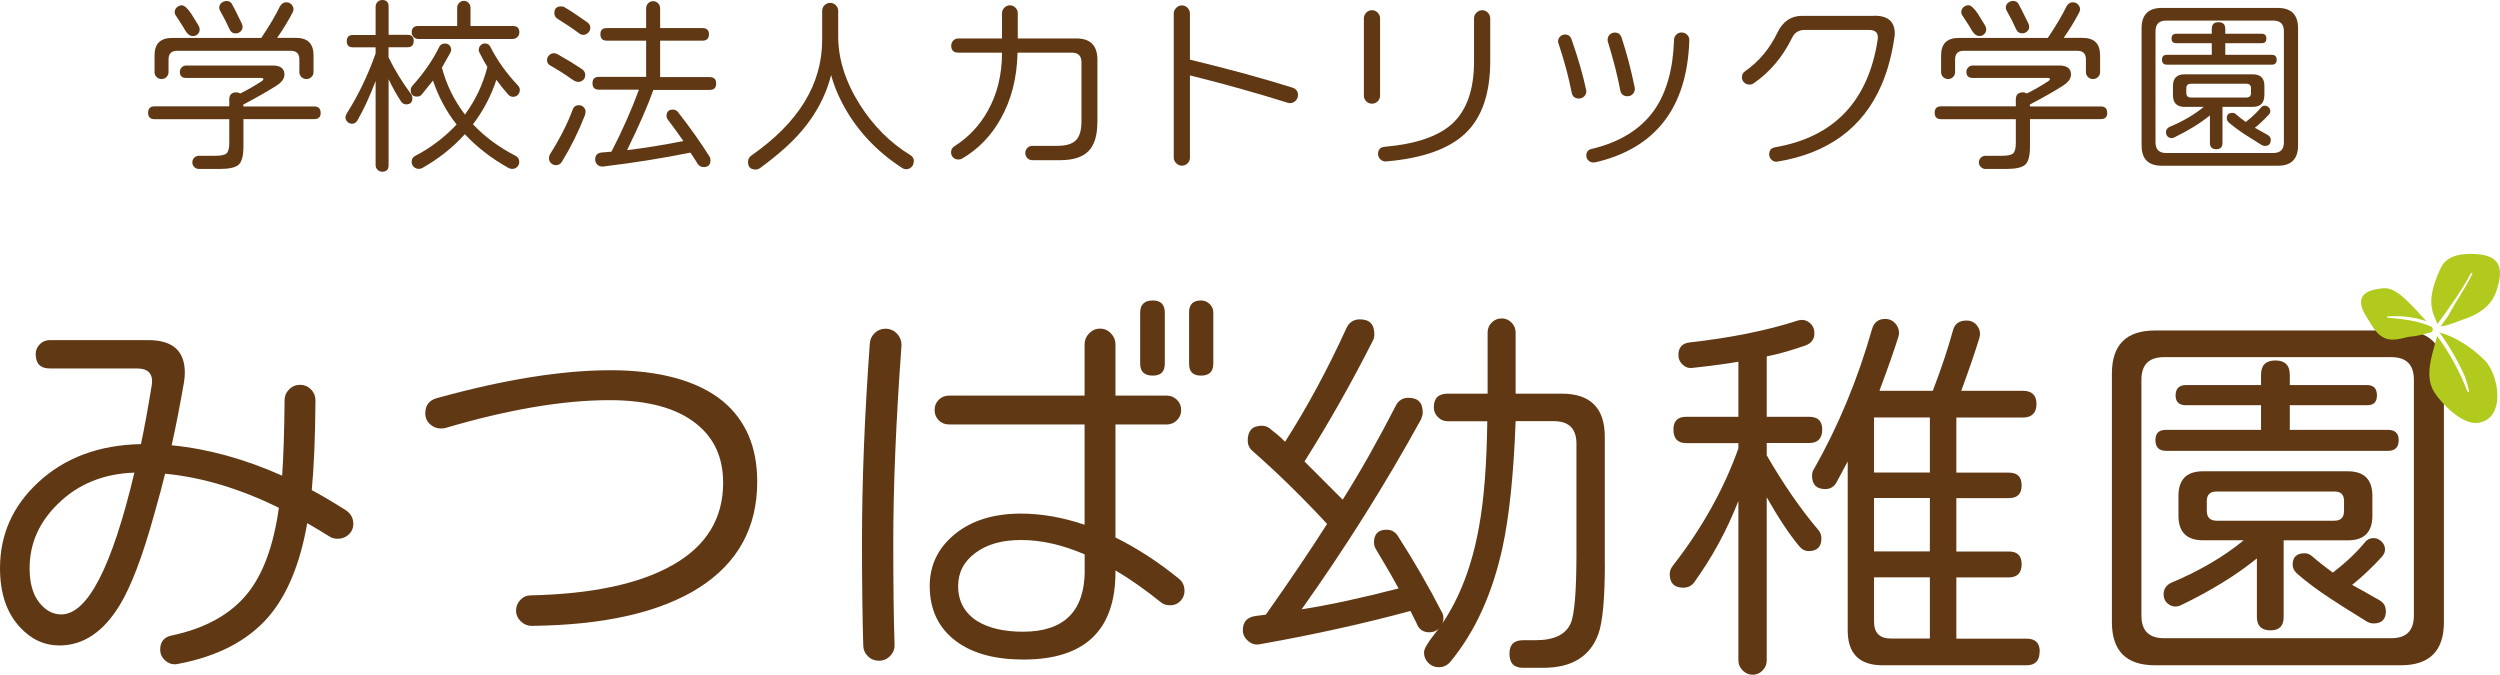
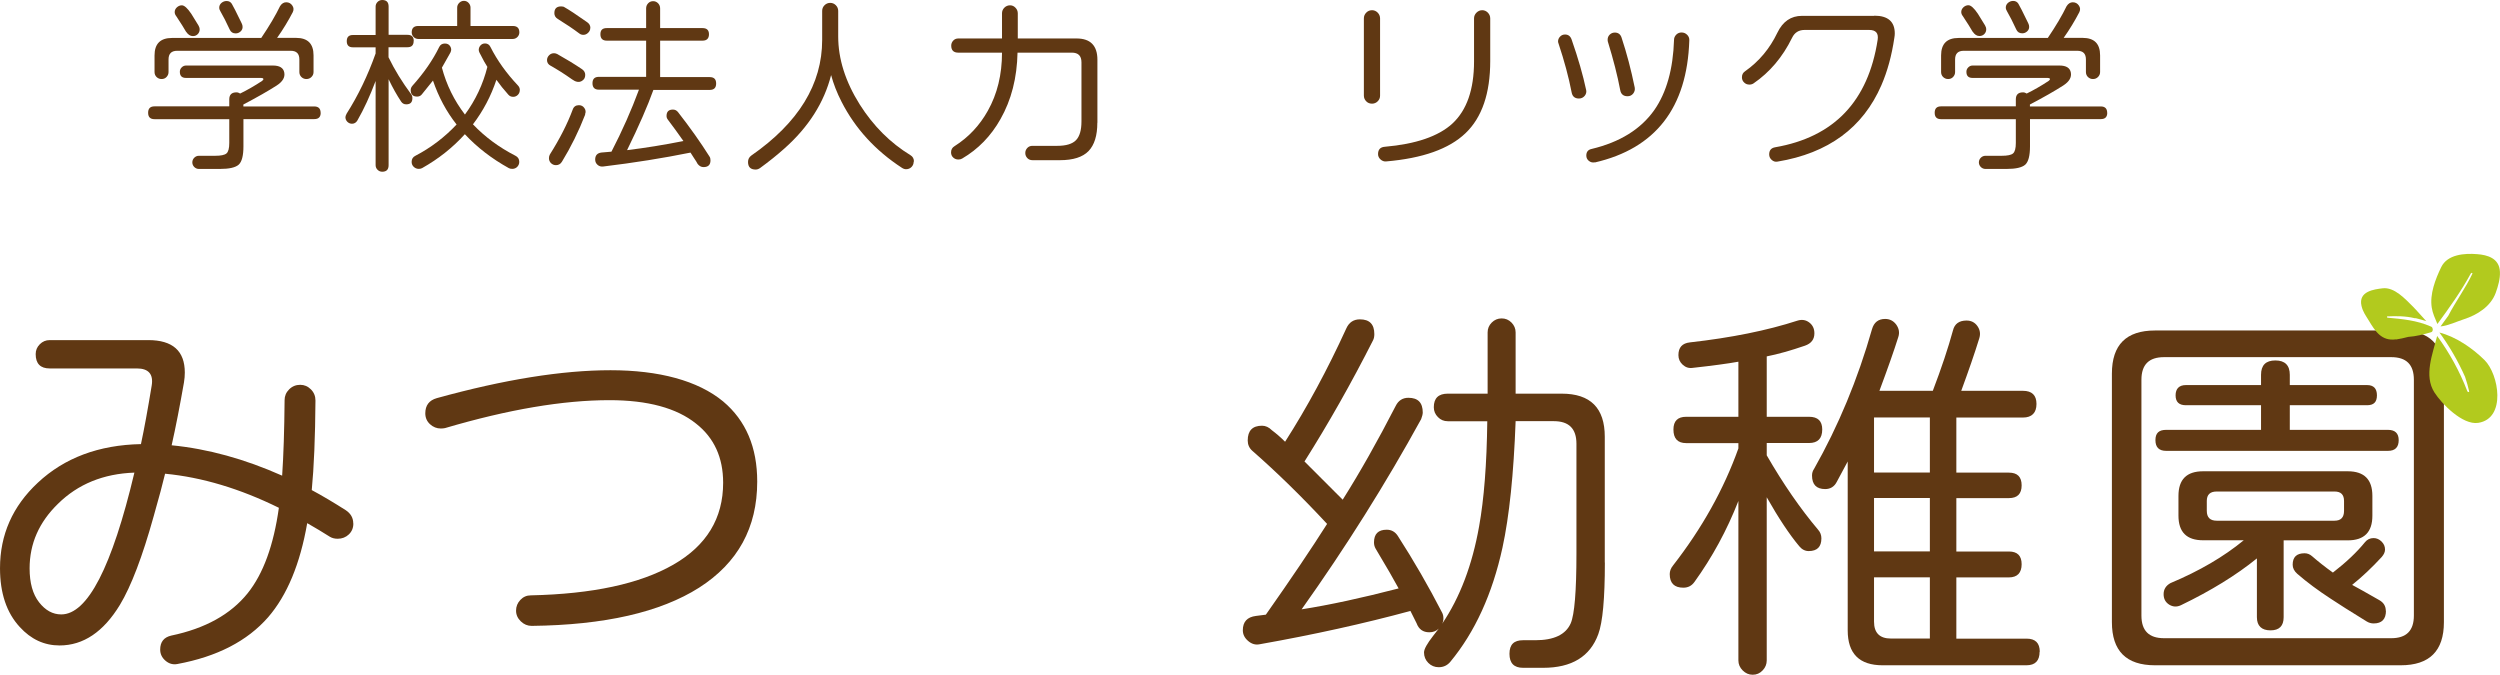
<svg xmlns="http://www.w3.org/2000/svg" id="_レイヤー_2" data-name="レイヤー 2" width="296.38" height="79.99" viewBox="0 0 296.38 79.99">
  <g id="navi">
    <g>
      <g>
        <path d="M38.02,13.36c0,.51-.25,.76-.76,.76h-8.4v3.24c0,1.1-.19,1.82-.56,2.16-.38,.34-1.12,.51-2.24,.51h-2.48c-.21,0-.4-.08-.55-.23-.15-.15-.23-.34-.23-.55s.08-.4,.23-.55c.15-.15,.34-.23,.55-.23h1.93c.67,0,1.12-.09,1.34-.28s.33-.6,.33-1.24v-2.82h-8.86c-.51,0-.76-.25-.76-.76s.25-.76,.76-.76h8.86v-.83c0-.55,.28-.83,.85-.83,.15,0,.3,.05,.44,.14,.84-.41,1.71-.91,2.59-1.49,.12-.08,.18-.16,.16-.25-.03-.08-.12-.11-.28-.11h-8.89c-.49,0-.73-.24-.73-.73,0-.2,.07-.37,.22-.52,.15-.15,.32-.22,.52-.22h10.29c.8,0,1.25,.28,1.35,.83,.11,.57-.19,1.08-.9,1.54-1,.64-2.31,1.39-3.95,2.25v.23h8.4c.5,0,.76,.25,.76,.76Zm-.85-4.82c0,.23-.08,.42-.25,.59s-.37,.24-.6,.24-.42-.08-.59-.24c-.16-.16-.24-.36-.24-.59v-1.49c0-.69-.34-1.03-1.03-1.03h-13.45c-.69,0-1.03,.34-1.03,1.03v1.49c0,.23-.08,.42-.24,.59s-.36,.24-.59,.24-.42-.08-.59-.24c-.16-.16-.24-.36-.24-.59v-1.97c0-1.38,.69-2.07,2.07-2.07h10.58c.98-1.45,1.72-2.71,2.23-3.77,.2-.31,.44-.46,.73-.46,.31,0,.55,.13,.72,.38,.18,.25,.19,.52,.06,.79-.54,1.04-1.16,2.06-1.86,3.05h2.25c1.38,0,2.07,.69,2.07,2.07v1.97ZM22.06,3.77c-.23-.41-.62-1.03-1.17-1.86-.12-.15-.18-.31-.18-.48,0-.21,.09-.4,.26-.56,.18-.16,.37-.24,.59-.24,.29,0,.67,.34,1.12,1.01l.85,1.38c.09,.15,.14,.31,.14,.48,0,.21-.08,.4-.23,.55-.15,.15-.34,.23-.57,.23-.31,0-.57-.17-.8-.51Zm6.59-1.01c.08,.15,.11,.3,.11,.44,0,.21-.08,.39-.25,.54-.17,.15-.36,.22-.57,.22-.34,0-.57-.15-.71-.46-.4-.87-.77-1.59-1.1-2.16-.09-.14-.14-.28-.14-.44,0-.21,.09-.4,.26-.55,.18-.15,.38-.23,.61-.23,.28,0,.48,.11,.62,.33,.14,.22,.53,.99,1.17,2.31Z" fill="#603813" />
        <path d="M49.04,4.87c0,.49-.25,.73-.73,.73h-2.25v1.19c.7,1.45,1.6,2.92,2.69,4.39,.09,.12,.14,.28,.14,.46,0,.49-.24,.73-.73,.73-.26,0-.46-.11-.6-.32-.52-.78-1.02-1.67-1.49-2.66v10.19c0,.52-.25,.78-.76,.78-.21,0-.4-.08-.55-.23-.15-.15-.23-.34-.23-.55V9.6c-.67,1.78-1.39,3.34-2.16,4.68-.15,.26-.37,.39-.64,.39-.21,0-.4-.08-.55-.23-.15-.15-.23-.34-.23-.55,0-.09,.05-.23,.14-.41,1.36-2.14,2.51-4.52,3.44-7.14v-.73h-2.69c-.49,0-.73-.24-.73-.73s.24-.73,.73-.73h2.69V.78c0-.21,.08-.4,.23-.55,.15-.15,.34-.23,.55-.23,.51,0,.76,.26,.76,.78v3.35h2.25c.49,0,.73,.24,.73,.73Zm12.58,5.83c0,.21-.08,.4-.23,.55-.15,.15-.34,.23-.55,.23-.23,0-.42-.08-.57-.25-.54-.6-1.01-1.19-1.42-1.77-.64,1.93-1.57,3.69-2.78,5.28,1.41,1.48,3.08,2.72,5.03,3.72,.31,.15,.46,.4,.46,.73,0,.23-.08,.42-.24,.59-.16,.16-.36,.24-.59,.24-.17,0-.31-.03-.41-.09-2.02-1.12-3.76-2.46-5.21-4.02-1.44,1.59-3.13,2.93-5.07,4.02-.11,.06-.24,.09-.39,.09-.23,0-.43-.08-.6-.24-.17-.16-.25-.36-.25-.59,0-.34,.15-.58,.46-.73,1.82-.95,3.44-2.18,4.87-3.7-1.21-1.53-2.14-3.27-2.8-5.21-.02,.03-.46,.58-1.33,1.65-.14,.17-.32,.25-.55,.25-.51,0-.76-.26-.76-.78,0-.18,.07-.35,.21-.51,1.36-1.52,2.42-3.05,3.17-4.59,.14-.28,.36-.41,.67-.41s.5,.11,.64,.34c.14,.23,.15,.47,.02,.73-.09,.18-.43,.78-1.01,1.79,.54,2.04,1.45,3.89,2.73,5.56,1.25-1.7,2.14-3.58,2.66-5.65-.18-.26-.5-.83-.94-1.7-.12-.24-.11-.49,.03-.72,.15-.24,.36-.36,.63-.36,.29,0,.51,.14,.64,.41,.8,1.59,1.89,3.12,3.28,4.59,.14,.15,.21,.33,.21,.53Zm-.05-6.86c0,.21-.08,.4-.23,.55-.15,.15-.34,.23-.55,.23h-11.2c-.21,0-.4-.08-.55-.23-.15-.15-.23-.34-.23-.55,0-.51,.26-.76,.78-.76h4.61V.9c0-.21,.08-.4,.24-.56,.16-.16,.35-.24,.56-.24s.4,.08,.55,.24c.15,.16,.23,.35,.23,.56V3.08h5.01c.52,0,.78,.25,.78,.76Z" fill="#603813" />
        <path d="M69.38,8.89c0,.34-.15,.58-.44,.73-.32,.17-.7,.1-1.12-.21-.93-.66-1.78-1.19-2.53-1.61-.29-.15-.44-.37-.44-.67,0-.21,.08-.41,.24-.57,.16-.17,.36-.25,.59-.25,.12,0,.24,.03,.37,.09,1.07,.6,2.06,1.2,2.96,1.81,.24,.17,.37,.39,.37,.67Zm0,4.68c-.78,2.01-1.7,3.87-2.76,5.6-.17,.28-.41,.41-.71,.41-.23,0-.42-.08-.59-.24-.16-.16-.24-.36-.24-.59,0-.17,.04-.31,.11-.44,1.18-1.87,2.08-3.64,2.71-5.33,.12-.34,.37-.51,.73-.51,.28,0,.49,.11,.65,.34,.16,.23,.19,.47,.08,.73Zm.6-10.26c0,.21-.08,.41-.25,.57-.17,.17-.36,.25-.57,.25-.18,0-.34-.05-.48-.16-.73-.55-1.58-1.12-2.55-1.72-.28-.17-.41-.4-.41-.69,0-.54,.27-.8,.8-.8,.18,0,.31,.03,.39,.09,.55,.31,1.45,.9,2.71,1.79,.24,.17,.37,.39,.37,.67Zm14.92,6.59c0,.51-.25,.76-.76,.76h-6.68c-.67,1.88-1.71,4.26-3.12,7.14,2.14-.26,4.37-.62,6.68-1.08-.31-.44-.61-.87-.92-1.29l-.92-1.24c-.11-.14-.16-.28-.16-.44,0-.51,.25-.76,.76-.76,.24,0,.44,.1,.6,.3,1.42,1.82,2.67,3.58,3.74,5.28,.08,.12,.11,.27,.11,.44,0,.54-.28,.8-.83,.8-.26,0-.49-.12-.69-.37-.09-.18-.24-.42-.44-.71l-.41-.64c-3.26,.66-6.71,1.21-10.35,1.65-.26,.03-.48-.03-.67-.2s-.28-.37-.28-.63c0-.49,.25-.77,.76-.83,.11-.02,.31-.03,.6-.05l.57-.05c1.29-2.49,2.37-4.94,3.26-7.35h-4.75c-.5,0-.76-.25-.76-.76s.25-.76,.76-.76h5.6V4.82h-4.66c-.5,0-.76-.25-.76-.76s.25-.73,.76-.73h4.66V.99c0-.23,.08-.43,.24-.6,.16-.17,.36-.25,.59-.25s.42,.08,.59,.25c.16,.17,.24,.37,.24,.6V3.33h5.03c.5,0,.76,.24,.76,.73s-.25,.76-.76,.76h-5.03v4.32h5.88c.51,0,.76,.25,.76,.76Z" fill="#603813" />
        <path d="M108.32,19.15c0,.26-.09,.48-.26,.65-.18,.18-.39,.26-.65,.26-.15,0-.31-.05-.48-.16-3.15-2.05-5.54-4.66-7.16-7.83-.55-1.07-.96-2.13-1.24-3.17-.83,3.26-2.67,6.16-5.53,8.7-.86,.77-1.82,1.54-2.89,2.32-.17,.12-.34,.18-.53,.18-.6,0-.9-.3-.9-.9,0-.32,.13-.57,.39-.76,5.6-3.89,8.4-8.46,8.4-13.71V1.29c0-.26,.09-.48,.28-.67,.18-.18,.41-.28,.67-.28s.48,.09,.67,.28c.18,.18,.28,.41,.28,.67v3.03c0,2.66,.85,5.35,2.55,8.06,1.62,2.56,3.63,4.56,6.02,6.02,.28,.17,.41,.42,.41,.76Z" fill="#603813" />
        <path d="M130.09,14.56c0,1.52-.35,2.63-1.04,3.35-.7,.72-1.83,1.08-3.39,1.08h-3.26c-.25,0-.45-.08-.61-.25-.16-.17-.24-.37-.24-.6s.08-.43,.24-.6c.16-.17,.36-.25,.61-.25h2.94c1.06,0,1.8-.23,2.23-.68,.43-.45,.64-1.19,.64-2.22V7.39c0-.77-.38-1.15-1.15-1.15h-6.43c-.06,2.98-.73,5.61-2.02,7.88-1.13,2.01-2.65,3.57-4.55,4.68-.14,.08-.28,.11-.44,.11-.25,0-.45-.08-.62-.24s-.25-.36-.25-.61c0-.32,.14-.57,.41-.73,1.67-1.06,2.98-2.46,3.95-4.2,1.12-1.99,1.68-4.29,1.68-6.89h-5.19c-.55,0-.83-.28-.83-.83,0-.23,.08-.43,.24-.6,.16-.17,.36-.25,.59-.25h5.19V1.58c0-.26,.09-.48,.28-.67,.18-.18,.41-.28,.67-.28,.24,0,.46,.09,.64,.28,.18,.18,.28,.41,.28,.67v2.98h6.96c1.65,0,2.48,.84,2.48,2.53v7.46Z" fill="#603813" />
-         <path d="M153.19,10.38c.46,.14,.69,.44,.69,.9,0,.26-.1,.48-.29,.67-.19,.18-.41,.28-.65,.28-.09,0-.18-.02-.28-.05-3.87-1.21-7.74-2.29-11.59-3.24v9.73c0,.28-.09,.51-.28,.69-.18,.18-.41,.28-.67,.28s-.49-.1-.68-.29c-.19-.19-.29-.42-.29-.68V1.61c0-.26,.1-.49,.29-.68,.19-.19,.42-.29,.68-.29s.48,.1,.67,.29c.18,.19,.28,.42,.28,.68V7.07c4.78,1.16,8.82,2.27,12.12,3.31Z" fill="#603813" />
        <path d="M163.61,11.34c0,.26-.09,.48-.28,.67-.18,.18-.41,.28-.67,.28-.28,0-.51-.09-.69-.28-.18-.18-.28-.41-.28-.67V2.18c0-.26,.09-.49,.28-.68,.18-.19,.41-.29,.69-.29,.26,0,.48,.1,.67,.29,.18,.19,.28,.42,.28,.68V11.34Zm13.06-4.11c0,3.84-.98,6.7-2.93,8.56-1.95,1.87-5.09,2.98-9.43,3.35-.24,.02-.46-.07-.65-.24s-.29-.39-.29-.63c0-.54,.27-.83,.8-.87,3.67-.32,6.34-1.23,7.99-2.73,1.73-1.59,2.59-4.06,2.59-7.39V2.18c0-.26,.1-.49,.29-.68,.19-.19,.42-.29,.68-.29s.48,.1,.67,.29c.18,.19,.28,.42,.28,.68V7.23Z" fill="#603813" />
        <path d="M188.04,10.65c.06,.26,0,.5-.17,.71-.18,.21-.4,.32-.68,.32-.49,0-.78-.24-.87-.73-.35-1.81-.87-3.74-1.56-5.81-.03-.08-.05-.15-.05-.23,0-.21,.08-.41,.24-.57,.16-.17,.36-.25,.59-.25,.38,0,.64,.2,.78,.6,.78,2.23,1.35,4.22,1.72,5.97Zm1.03,8.59c-.26,.06-.49,0-.7-.16-.21-.17-.31-.38-.31-.64,0-.43,.21-.69,.62-.78,3.35-.8,5.83-2.33,7.44-4.61,1.45-2.08,2.23-4.86,2.34-8.33,0-.23,.09-.43,.26-.61,.18-.18,.39-.26,.63-.26,.26,0,.48,.09,.67,.28,.18,.18,.27,.41,.25,.67-.26,7.97-4,12.8-11.2,14.46Zm4.73-8.86c.05,.26-.02,.5-.18,.71-.17,.21-.39,.32-.67,.32-.49,0-.78-.24-.87-.73-.32-1.7-.81-3.62-1.47-5.76-.02-.08-.02-.15-.02-.23,0-.23,.08-.42,.25-.59,.17-.16,.37-.24,.6-.24,.4,0,.67,.2,.8,.6,.61,1.84,1.13,3.81,1.56,5.92Z" fill="#603813" />
        <path d="M222.2,1.86c1.62,0,2.43,.7,2.43,2.11,0,.17-.02,.34-.05,.51-.31,2.1-.82,3.97-1.54,5.63-2.19,5.04-6.29,8.05-12.31,9.05-.26,.05-.49-.02-.69-.2-.2-.18-.3-.39-.3-.65,0-.49,.24-.77,.71-.85,6.98-1.21,11.03-5.46,12.15-12.74,.12-.78-.21-1.17-1.01-1.17h-7.65c-.69,0-1.19,.31-1.49,.94-1.12,2.28-2.64,4.08-4.57,5.4-.14,.09-.3,.14-.48,.14-.25,0-.46-.08-.63-.25-.18-.17-.26-.37-.26-.62,0-.31,.12-.54,.37-.71,1.64-1.15,2.92-2.67,3.83-4.57,.64-1.33,1.61-2,2.92-2h8.56Z" fill="#603813" />
        <path d="M249.82,13.36c0,.51-.25,.76-.76,.76h-8.4v3.24c0,1.1-.19,1.82-.56,2.16-.38,.34-1.12,.51-2.24,.51h-2.48c-.21,0-.4-.08-.55-.23-.15-.15-.23-.34-.23-.55s.08-.4,.23-.55c.15-.15,.34-.23,.55-.23h1.93c.67,0,1.12-.09,1.34-.28s.33-.6,.33-1.24v-2.82h-8.86c-.51,0-.76-.25-.76-.76s.25-.76,.76-.76h8.86v-.83c0-.55,.28-.83,.85-.83,.15,0,.3,.05,.44,.14,.84-.41,1.71-.91,2.59-1.49,.12-.08,.18-.16,.16-.25-.03-.08-.12-.11-.28-.11h-8.89c-.49,0-.73-.24-.73-.73,0-.2,.07-.37,.22-.52,.15-.15,.32-.22,.52-.22h10.29c.8,0,1.25,.28,1.35,.83,.11,.57-.19,1.08-.9,1.54-1,.64-2.31,1.39-3.95,2.25v.23h8.4c.5,0,.76,.25,.76,.76Zm-.85-4.82c0,.23-.08,.42-.25,.59s-.37,.24-.6,.24-.42-.08-.59-.24c-.16-.16-.24-.36-.24-.59v-1.49c0-.69-.34-1.03-1.03-1.03h-13.45c-.69,0-1.03,.34-1.03,1.03v1.49c0,.23-.08,.42-.24,.59s-.36,.24-.59,.24-.42-.08-.59-.24c-.16-.16-.24-.36-.24-.59v-1.97c0-1.38,.69-2.07,2.07-2.07h10.58c.98-1.45,1.72-2.71,2.23-3.77,.2-.31,.44-.46,.73-.46,.31,0,.55,.13,.72,.38,.18,.25,.19,.52,.06,.79-.54,1.04-1.16,2.06-1.86,3.05h2.25c1.38,0,2.07,.69,2.07,2.07v1.97Zm-15.11-4.78c-.23-.41-.62-1.03-1.17-1.86-.12-.15-.18-.31-.18-.48,0-.21,.09-.4,.26-.56,.18-.16,.37-.24,.59-.24,.29,0,.67,.34,1.12,1.01l.85,1.38c.09,.15,.14,.31,.14,.48,0,.21-.08,.4-.23,.55-.15,.15-.34,.23-.57,.23-.31,0-.57-.17-.8-.51Zm6.59-1.01c.08,.15,.11,.3,.11,.44,0,.21-.08,.39-.25,.54-.17,.15-.36,.22-.57,.22-.34,0-.57-.15-.71-.46-.4-.87-.77-1.59-1.1-2.16-.09-.14-.14-.28-.14-.44,0-.21,.09-.4,.26-.55,.18-.15,.38-.23,.61-.23,.28,0,.48,.11,.62,.33,.14,.22,.53,.99,1.17,2.31Z" fill="#603813" />
-         <path d="M272.44,17.24c0,1.61-.8,2.41-2.41,2.41h-13.73c-1.61,0-2.41-.8-2.41-2.41V3.35c0-1.61,.8-2.41,2.41-2.41h13.73c1.61,0,2.41,.8,2.41,2.41v13.89Zm-1.68-.37V3.7c0-.84-.42-1.26-1.26-1.26h-12.7c-.84,0-1.26,.42-1.26,1.26v13.18c0,.84,.42,1.26,1.26,1.26h12.7c.84,0,1.26-.42,1.26-1.26Zm-.85-9.8c0,.4-.2,.6-.6,.6h-12.4c-.4,0-.6-.2-.6-.6s.2-.57,.6-.57h5.3v-1.38h-4.2c-.38,0-.57-.18-.57-.55s.19-.57,.57-.57h4.2v-.57c0-.54,.27-.8,.8-.8s.8,.27,.8,.8v.57h4.32c.37,0,.55,.19,.55,.57s-.18,.55-.55,.55h-4.32v1.38h5.49c.4,0,.6,.19,.6,.57Zm-1.47,4.22c0,.92-.46,1.38-1.38,1.38h-3.58v4.29c0,.49-.25,.73-.73,.73s-.76-.24-.76-.73v-3.28c-1.15,.93-2.56,1.81-4.25,2.62-.23,.11-.45,.1-.65-.03-.21-.13-.31-.33-.31-.59,0-.28,.13-.48,.39-.62,1.61-.67,2.97-1.47,4.09-2.39h-2.27c-.92,0-1.38-.46-1.38-1.38v-1.1c0-.92,.46-1.38,1.38-1.38h8.08c.92,0,1.38,.46,1.38,1.38v1.1Zm-1.58-.28v-.55c0-.35-.18-.53-.53-.53h-6.59c-.37,0-.55,.18-.55,.53v.55c0,.37,.18,.55,.55,.55h6.59c.35,0,.53-.18,.53-.55Zm2.34,5.58c0,.47-.23,.71-.69,.71-.14,0-.27-.04-.39-.11-.92-.57-1.58-.99-2-1.26-.7-.46-1.33-.93-1.88-1.4-.17-.15-.25-.32-.25-.51,0-.43,.22-.64,.67-.64,.15,0,.29,.05,.41,.16,.35,.31,.74,.61,1.17,.92,.75-.58,1.35-1.15,1.79-1.7,.12-.15,.28-.23,.48-.23,.17,0,.32,.07,.45,.2,.13,.13,.19,.28,.19,.45,0,.14-.06,.28-.18,.41-.55,.6-1.1,1.12-1.65,1.56,.29,.15,.8,.44,1.52,.85,.24,.14,.37,.34,.37,.6Z" fill="#603813" />
      </g>
      <g>
        <path d="M41.89,62.07c0,.52-.18,.95-.54,1.29-.36,.34-.8,.51-1.32,.51-.36,0-.67-.08-.93-.24-.81-.52-1.71-1.05-2.68-1.61-.84,4.84-2.39,8.56-4.63,11.15-2.47,2.83-6.06,4.68-10.76,5.55-.52,.1-.99-.03-1.41-.39-.42-.36-.63-.8-.63-1.32,0-.91,.44-1.46,1.31-1.66,4.03-.84,7.05-2.52,9.06-5.02,1.85-2.31,3.08-5.68,3.7-10.13-4.61-2.27-9.11-3.62-13.49-4.04-.26,1.1-.71,2.79-1.36,5.07-1.33,4.77-2.66,8.26-3.99,10.47-1.95,3.21-4.34,4.82-7.16,4.82-1.82,0-3.39-.73-4.72-2.19-1.56-1.69-2.34-4.01-2.34-6.97,0-3.96,1.49-7.34,4.48-10.13,3.15-2.95,7.23-4.48,12.23-4.58,.39-1.82,.81-4.12,1.27-6.92,.23-1.36-.36-2.05-1.75-2.05H5.89c-1.1,0-1.66-.57-1.66-1.7,0-.45,.16-.84,.49-1.17,.32-.32,.71-.49,1.17-.49h11.69c2.89,0,4.33,1.28,4.33,3.85,0,.36-.03,.75-.1,1.17-.49,2.79-.97,5.28-1.46,7.45,4.29,.42,8.65,1.62,13.1,3.6,.16-2.37,.26-5.36,.29-8.96,0-.49,.18-.91,.54-1.27,.36-.36,.8-.54,1.31-.54,.49,0,.91,.18,1.27,.54,.36,.36,.54,.8,.54,1.32-.03,4.38-.18,7.92-.44,10.62,1.27,.68,2.61,1.48,4.04,2.39,.58,.39,.88,.91,.88,1.56Zm-25.96-6.04c-3.67,.13-6.69,1.36-9.06,3.7-2.24,2.18-3.36,4.72-3.36,7.65,0,1.72,.37,3.06,1.12,4.02,.75,.96,1.62,1.44,2.63,1.44,3.12,0,6.01-5.6,8.67-16.8Z" fill="#603813" />
        <path d="M89.77,57.1c0,5.46-2.3,9.64-6.89,12.57-4.6,2.92-11.21,4.43-19.85,4.53-.49,0-.92-.18-1.29-.54-.37-.36-.56-.78-.56-1.27s.17-.91,.51-1.27c.34-.36,.75-.54,1.24-.54,7.31-.16,12.93-1.37,16.88-3.63,3.95-2.26,5.92-5.5,5.92-9.72,0-2.99-1.07-5.33-3.21-7.01-2.31-1.85-5.73-2.78-10.28-2.78-5.49,0-11.98,1.1-19.48,3.31-.16,.03-.32,.05-.49,.05-.49,0-.92-.17-1.29-.51-.37-.34-.56-.77-.56-1.29,0-.94,.45-1.54,1.36-1.8,7.99-2.21,14.86-3.31,20.6-3.31s10.36,1.23,13.35,3.7c2.7,2.27,4.04,5.44,4.04,9.5Z" fill="#603813" />
-         <path d="M106.87,41.03c-.65,8.87-.97,16.63-.97,23.28,0,5.03,.05,9.06,.15,12.08,.03,.52-.14,.97-.51,1.36-.37,.39-.82,.58-1.34,.58s-.96-.18-1.32-.54c-.36-.36-.54-.8-.54-1.32-.1-3.47-.15-7.52-.15-12.13,0-7.31,.31-15.18,.93-23.62,.03-.49,.23-.9,.58-1.24,.36-.34,.78-.51,1.27-.51,.55,0,1.01,.2,1.39,.61,.37,.41,.54,.89,.51,1.44Zm33.56,28.98c0,.49-.16,.9-.49,1.24-.33,.34-.73,.51-1.22,.51-.42,0-.78-.11-1.07-.34-1.85-1.49-3.65-2.76-5.41-3.8v.19c0,6.92-3.64,10.38-10.91,10.38-3.35,0-5.99-.71-7.94-2.14-2.11-1.56-3.17-3.75-3.17-6.58,0-2.47,.99-4.51,2.97-6.14,1.98-1.62,4.59-2.44,7.84-2.44,2.44,0,4.95,.44,7.55,1.32v-11.89h-16.07c-.49,0-.89-.16-1.22-.49-.32-.32-.49-.73-.49-1.22s.16-.89,.49-1.22c.32-.32,.73-.49,1.22-.49h16.07v-6.09c0-.49,.18-.92,.54-1.29,.36-.37,.8-.56,1.31-.56,.49,0,.91,.19,1.27,.56,.36,.37,.54,.8,.54,1.29v6.09h6.09c.45,0,.85,.16,1.19,.49,.34,.33,.51,.73,.51,1.22s-.17,.89-.51,1.22c-.34,.33-.74,.49-1.19,.49h-6.09v13.4c2.56,1.27,5.07,2.89,7.5,4.87,.45,.36,.68,.83,.68,1.41Zm-11.84-2.44v-1.85c-2.66-1.14-5.16-1.7-7.5-1.7s-4.05,.5-5.43,1.51c-1.38,1.01-2.07,2.32-2.07,3.95,0,1.79,.75,3.17,2.24,4.14,1.36,.84,3.18,1.27,5.46,1.27,4.87,0,7.31-2.44,7.31-7.31Zm9.5-24.45c0,.94-.47,1.41-1.41,1.41-1.01,0-1.51-.47-1.51-1.41v-6.04c0-.97,.5-1.46,1.51-1.46,.94,0,1.41,.49,1.41,1.46v6.04Zm5.75,0c0,.94-.49,1.41-1.46,1.41s-1.41-.47-1.41-1.41v-6.09c0-.94,.47-1.41,1.41-1.41,.39,0,.73,.14,1.02,.41,.29,.28,.44,.61,.44,1v6.09Z" fill="#603813" />
        <path d="M190.26,66.7c0,4.25-.26,7.08-.78,8.48-.97,2.66-3.15,3.99-6.53,3.99h-2.39c-1.07,0-1.61-.55-1.61-1.66s.54-1.61,1.61-1.61h1.46c2.21,0,3.6-.67,4.19-2,.45-1.04,.68-3.8,.68-8.28v-13.01c0-1.79-.89-2.68-2.68-2.68h-4.53c-.23,6.27-.75,11.27-1.56,15-1.2,5.49-3.26,10-6.19,13.54-.36,.42-.81,.63-1.36,.63-.49,0-.9-.17-1.24-.51-.34-.34-.51-.76-.51-1.24,0-.39,.36-1.04,1.07-1.95l.68-.88c-.29,.29-.67,.44-1.12,.44-.75,0-1.25-.36-1.51-1.07l-.73-1.46c-5.49,1.49-11.45,2.81-17.88,3.95-.49,.1-.94-.03-1.36-.39-.42-.36-.63-.78-.63-1.27,0-1.01,.52-1.57,1.56-1.7l1.17-.15c2.99-4.25,5.41-7.84,7.26-10.76-3.02-3.25-5.98-6.14-8.87-8.67-.36-.32-.54-.73-.54-1.22,0-1.17,.57-1.75,1.7-1.75,.42,0,.81,.18,1.17,.54,.52,.39,1.04,.84,1.56,1.36,2.6-4.06,5.02-8.54,7.26-13.44,.32-.71,.86-1.07,1.61-1.07,1.14,0,1.71,.58,1.71,1.75,0,.29-.05,.54-.15,.73-2.57,5.07-5.28,9.86-8.13,14.37l4.53,4.53c2.05-3.25,4.14-6.95,6.28-11.11,.32-.65,.83-.97,1.51-.97,1.14,0,1.7,.58,1.7,1.75,0,.19-.07,.46-.19,.78-4.19,7.63-8.91,15.15-14.17,22.55,3.31-.52,7.14-1.35,11.5-2.48-.52-.97-1.43-2.55-2.73-4.72-.13-.23-.19-.47-.19-.73,0-1.01,.5-1.51,1.51-1.51,.55,0,.99,.24,1.31,.73,1.88,2.92,3.64,5.96,5.26,9.11,.1,.19,.15,.42,.15,.68,0,.23-.05,.44-.15,.63,2.11-3.12,3.57-6.97,4.38-11.54,.58-3.21,.91-7.37,.97-12.47h-4.68c-.46,0-.85-.16-1.17-.49-.32-.32-.49-.71-.49-1.17,0-1.07,.55-1.61,1.66-1.61h4.72v-7.26c0-.45,.16-.84,.49-1.17,.32-.32,.71-.49,1.17-.49s.84,.16,1.17,.49c.32,.33,.49,.71,.49,1.17v7.26h5.46c3.41,0,5.11,1.7,5.11,5.11v14.91Z" fill="#603813" />
        <path d="M216.03,50.91c0,1.07-.52,1.61-1.56,1.61h-5.02v1.46c1.95,3.38,3.98,6.32,6.09,8.82,.26,.29,.39,.63,.39,1.02,0,1.01-.5,1.51-1.51,1.51-.42,0-.8-.19-1.12-.58-1.17-1.4-2.45-3.33-3.85-5.8v19.34c0,.45-.16,.85-.49,1.19-.32,.34-.71,.51-1.17,.51s-.85-.17-1.19-.51-.51-.74-.51-1.19v-18.9c-1.36,3.48-3.1,6.67-5.21,9.6-.33,.46-.76,.68-1.32,.68-1.07,0-1.61-.54-1.61-1.61,0-.36,.13-.7,.39-1.02,3.44-4.42,6.02-9.04,7.75-13.88v-.63h-6.19c-1.01,0-1.51-.54-1.51-1.61,0-1.01,.5-1.51,1.51-1.51h6.19v-6.53c-1.27,.23-3.07,.47-5.41,.73-.46,.07-.85-.06-1.19-.37-.34-.31-.51-.69-.51-1.14,0-.91,.45-1.41,1.36-1.51,4.9-.55,9.16-1.41,12.76-2.58,.52-.16,.98-.09,1.39,.22,.41,.31,.61,.74,.61,1.29,0,.71-.37,1.2-1.12,1.46-1.69,.58-3.2,1.01-4.53,1.27v7.16h5.02c1.04,0,1.56,.5,1.56,1.51Zm25.77,26.35c0,1.07-.52,1.61-1.56,1.61h-17.05c-2.76,0-4.14-1.38-4.14-4.14v-20.02l-1.31,2.44c-.29,.55-.75,.83-1.36,.83-1.04,0-1.56-.54-1.56-1.61,0-.29,.08-.55,.24-.78,2.89-5.1,5.18-10.62,6.87-16.56,.23-.81,.75-1.22,1.56-1.22,.55,0,.99,.23,1.32,.68,.32,.46,.41,.94,.24,1.46-.52,1.66-1.27,3.78-2.24,6.38h6.33c1.04-2.73,1.83-5.11,2.39-7.16,.19-.78,.73-1.17,1.61-1.17,.55,0,.98,.22,1.29,.66,.31,.44,.38,.92,.22,1.44-.55,1.79-1.27,3.86-2.14,6.23h7.31c1.07,0,1.61,.52,1.61,1.56s-.54,1.61-1.61,1.61h-7.89v6.53h6.23c1.01,0,1.51,.5,1.51,1.51s-.5,1.51-1.51,1.51h-6.23v6.33h6.23c1.01,0,1.51,.5,1.51,1.51s-.5,1.56-1.51,1.56h-6.23v7.26h8.33c1.04,0,1.56,.52,1.56,1.56Zm-13.01-21.24v-6.53h-6.62v6.53h6.62Zm0,9.35v-6.33h-6.62v6.33h6.62Zm0,10.33v-7.26h-6.62v5.26c0,1.33,.67,2,2,2h4.63Z" fill="#603813" />
        <path d="M289.73,73.76c0,3.41-1.71,5.11-5.12,5.11h-29.13c-3.41,0-5.11-1.7-5.11-5.11v-29.47c0-3.41,1.7-5.11,5.11-5.11h29.13c3.41,0,5.12,1.7,5.12,5.11v29.47Zm-3.56-.78v-27.96c0-1.79-.89-2.68-2.68-2.68h-26.94c-1.79,0-2.68,.89-2.68,2.68v27.96c0,1.79,.89,2.68,2.68,2.68h26.94c1.79,0,2.68-.89,2.68-2.68Zm-1.8-20.8c0,.84-.42,1.27-1.27,1.27h-26.3c-.84,0-1.27-.42-1.27-1.27s.42-1.22,1.27-1.22h11.25v-2.92h-8.91c-.81,0-1.22-.39-1.22-1.17s.41-1.22,1.22-1.22h8.91v-1.22c0-1.14,.57-1.7,1.7-1.7s1.71,.57,1.71,1.7v1.22h9.16c.78,0,1.17,.41,1.17,1.22s-.39,1.17-1.17,1.17h-9.16v2.92h11.64c.84,0,1.27,.41,1.27,1.22Zm-3.12,8.96c0,1.95-.97,2.92-2.92,2.92h-7.6v9.11c0,1.04-.52,1.56-1.56,1.56s-1.61-.52-1.61-1.56v-6.97c-2.44,1.98-5.44,3.83-9.01,5.55-.49,.23-.95,.2-1.39-.07-.44-.28-.66-.69-.66-1.24,0-.58,.28-1.02,.83-1.32,3.41-1.43,6.3-3.12,8.67-5.07h-4.82c-1.95,0-2.92-.97-2.92-2.92v-2.34c0-1.95,.97-2.92,2.92-2.92h17.15c1.95,0,2.92,.97,2.92,2.92v2.34Zm-3.36-.58v-1.17c0-.75-.37-1.12-1.12-1.12h-13.98c-.78,0-1.17,.37-1.17,1.12v1.17c0,.78,.39,1.17,1.17,1.17h13.98c.75,0,1.12-.39,1.12-1.17Zm4.97,11.84c0,1.01-.49,1.51-1.46,1.51-.29,0-.57-.08-.83-.24-1.95-1.2-3.36-2.09-4.24-2.68-1.49-.97-2.83-1.96-3.99-2.97-.36-.32-.54-.68-.54-1.07,0-.91,.47-1.36,1.41-1.36,.32,0,.62,.11,.88,.34,.75,.65,1.57,1.3,2.48,1.95,1.59-1.23,2.86-2.44,3.8-3.6,.26-.32,.6-.49,1.02-.49,.36,0,.67,.14,.95,.41,.28,.28,.41,.59,.41,.95,0,.29-.13,.58-.39,.88-1.17,1.27-2.34,2.37-3.51,3.31,.62,.33,1.69,.93,3.21,1.8,.52,.29,.78,.71,.78,1.27Z" fill="#603813" />
      </g>
      <g>
        <path d="M284.04,40.23c-1.7,.24-2.45-.96-3.21-2.22-.37-.61-.7-1.02-.87-1.75-.4-1.74,1.52-1.96,2.5-2.08,1.39-.17,2.67,1.25,3.58,2.15,.54,.54,1.05,1.17,1.6,1.74-.41-.13-.83-.24-1.25-.35-.04,0-.08,0-.13,0-1.08-.26-2.18-.26-3.28-.21,0,.06,.02,.11,.04,.15,1.78,.16,3.52,.32,5.19,1.06,.12,.05,.17,.15,.18,.25,0,0,.01,0,.01,0,0,.06,0,.12,.02,.17,0,0-.02,0-.03,.01,0,.1-.05,.2-.19,.24-.89,.26-1.79,.49-2.7,.55-.49,.13-.98,.24-1.46,.31Z" fill="#b2ca1e" />
        <path d="M292.92,32.42c-1.16,2.13-2.53,4.04-3.96,5.99-.01-.03-.03-.06-.04-.09-.25-.61-.52-1.16-.63-1.84-.26-1.61,.43-3.38,1.12-4.81,.74-1.53,2.8-1.66,4.26-1.54,1.2,.09,2.63,.47,2.7,2.09,.04,.84-.22,1.72-.5,2.5-.6,1.63-2.2,2.62-3.78,3.13-.87,.28-1.81,.75-2.76,.85,.31-.43,.62-.85,.92-1.27,.89-1.72,2.05-3.27,2.87-5.01-.06-.09-.13-.11-.21,.02Z" fill="#b2ca1e" />
        <path d="M288.61,46.53c-1.28-1.99-.22-4.56,.32-6.7,1.45,1.98,2.69,4.24,3.56,6.51,.07,.18,.17,.17,.24,.08-.13-.59-.3-1.17-.49-1.74-.82-1.85-1.86-3.65-3.04-5.26,1.99,.52,3.92,1.86,5.34,3.26,1.71,1.68,2.61,6.93-.74,7.45-1.86,.29-4.35-2.28-5.19-3.6Z" fill="#b2ca1e" />
      </g>
    </g>
  </g>
</svg>